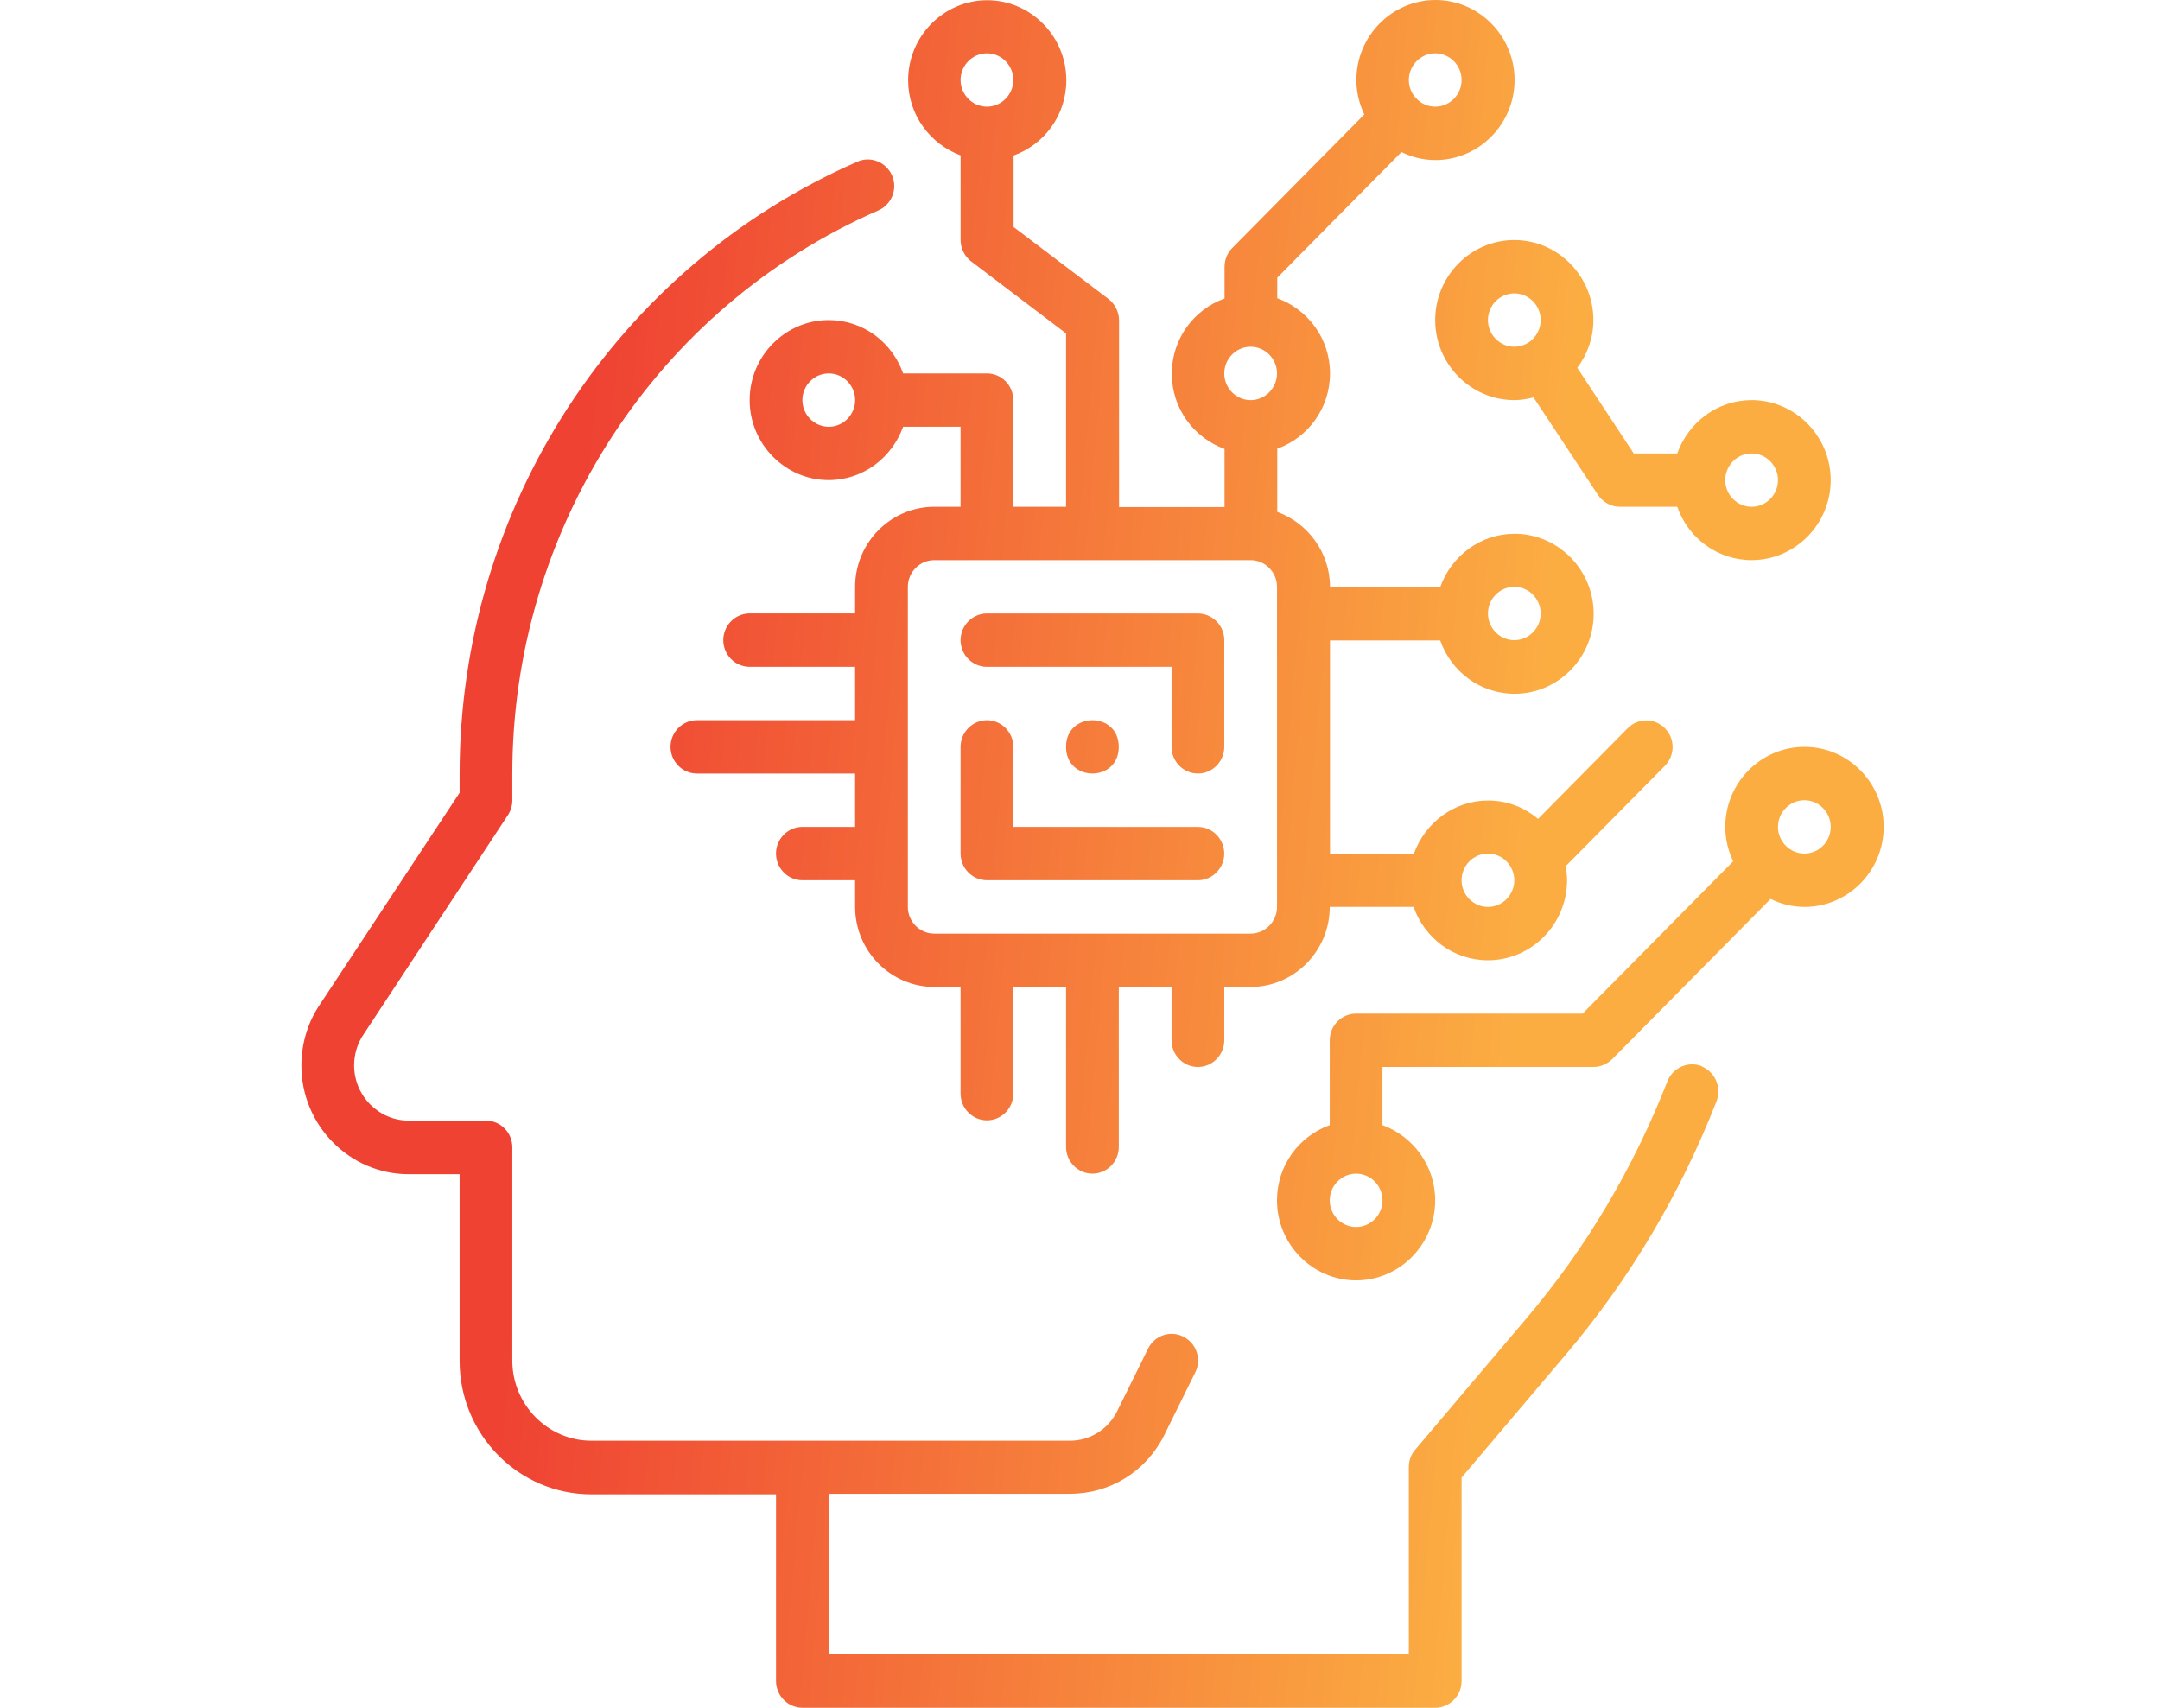
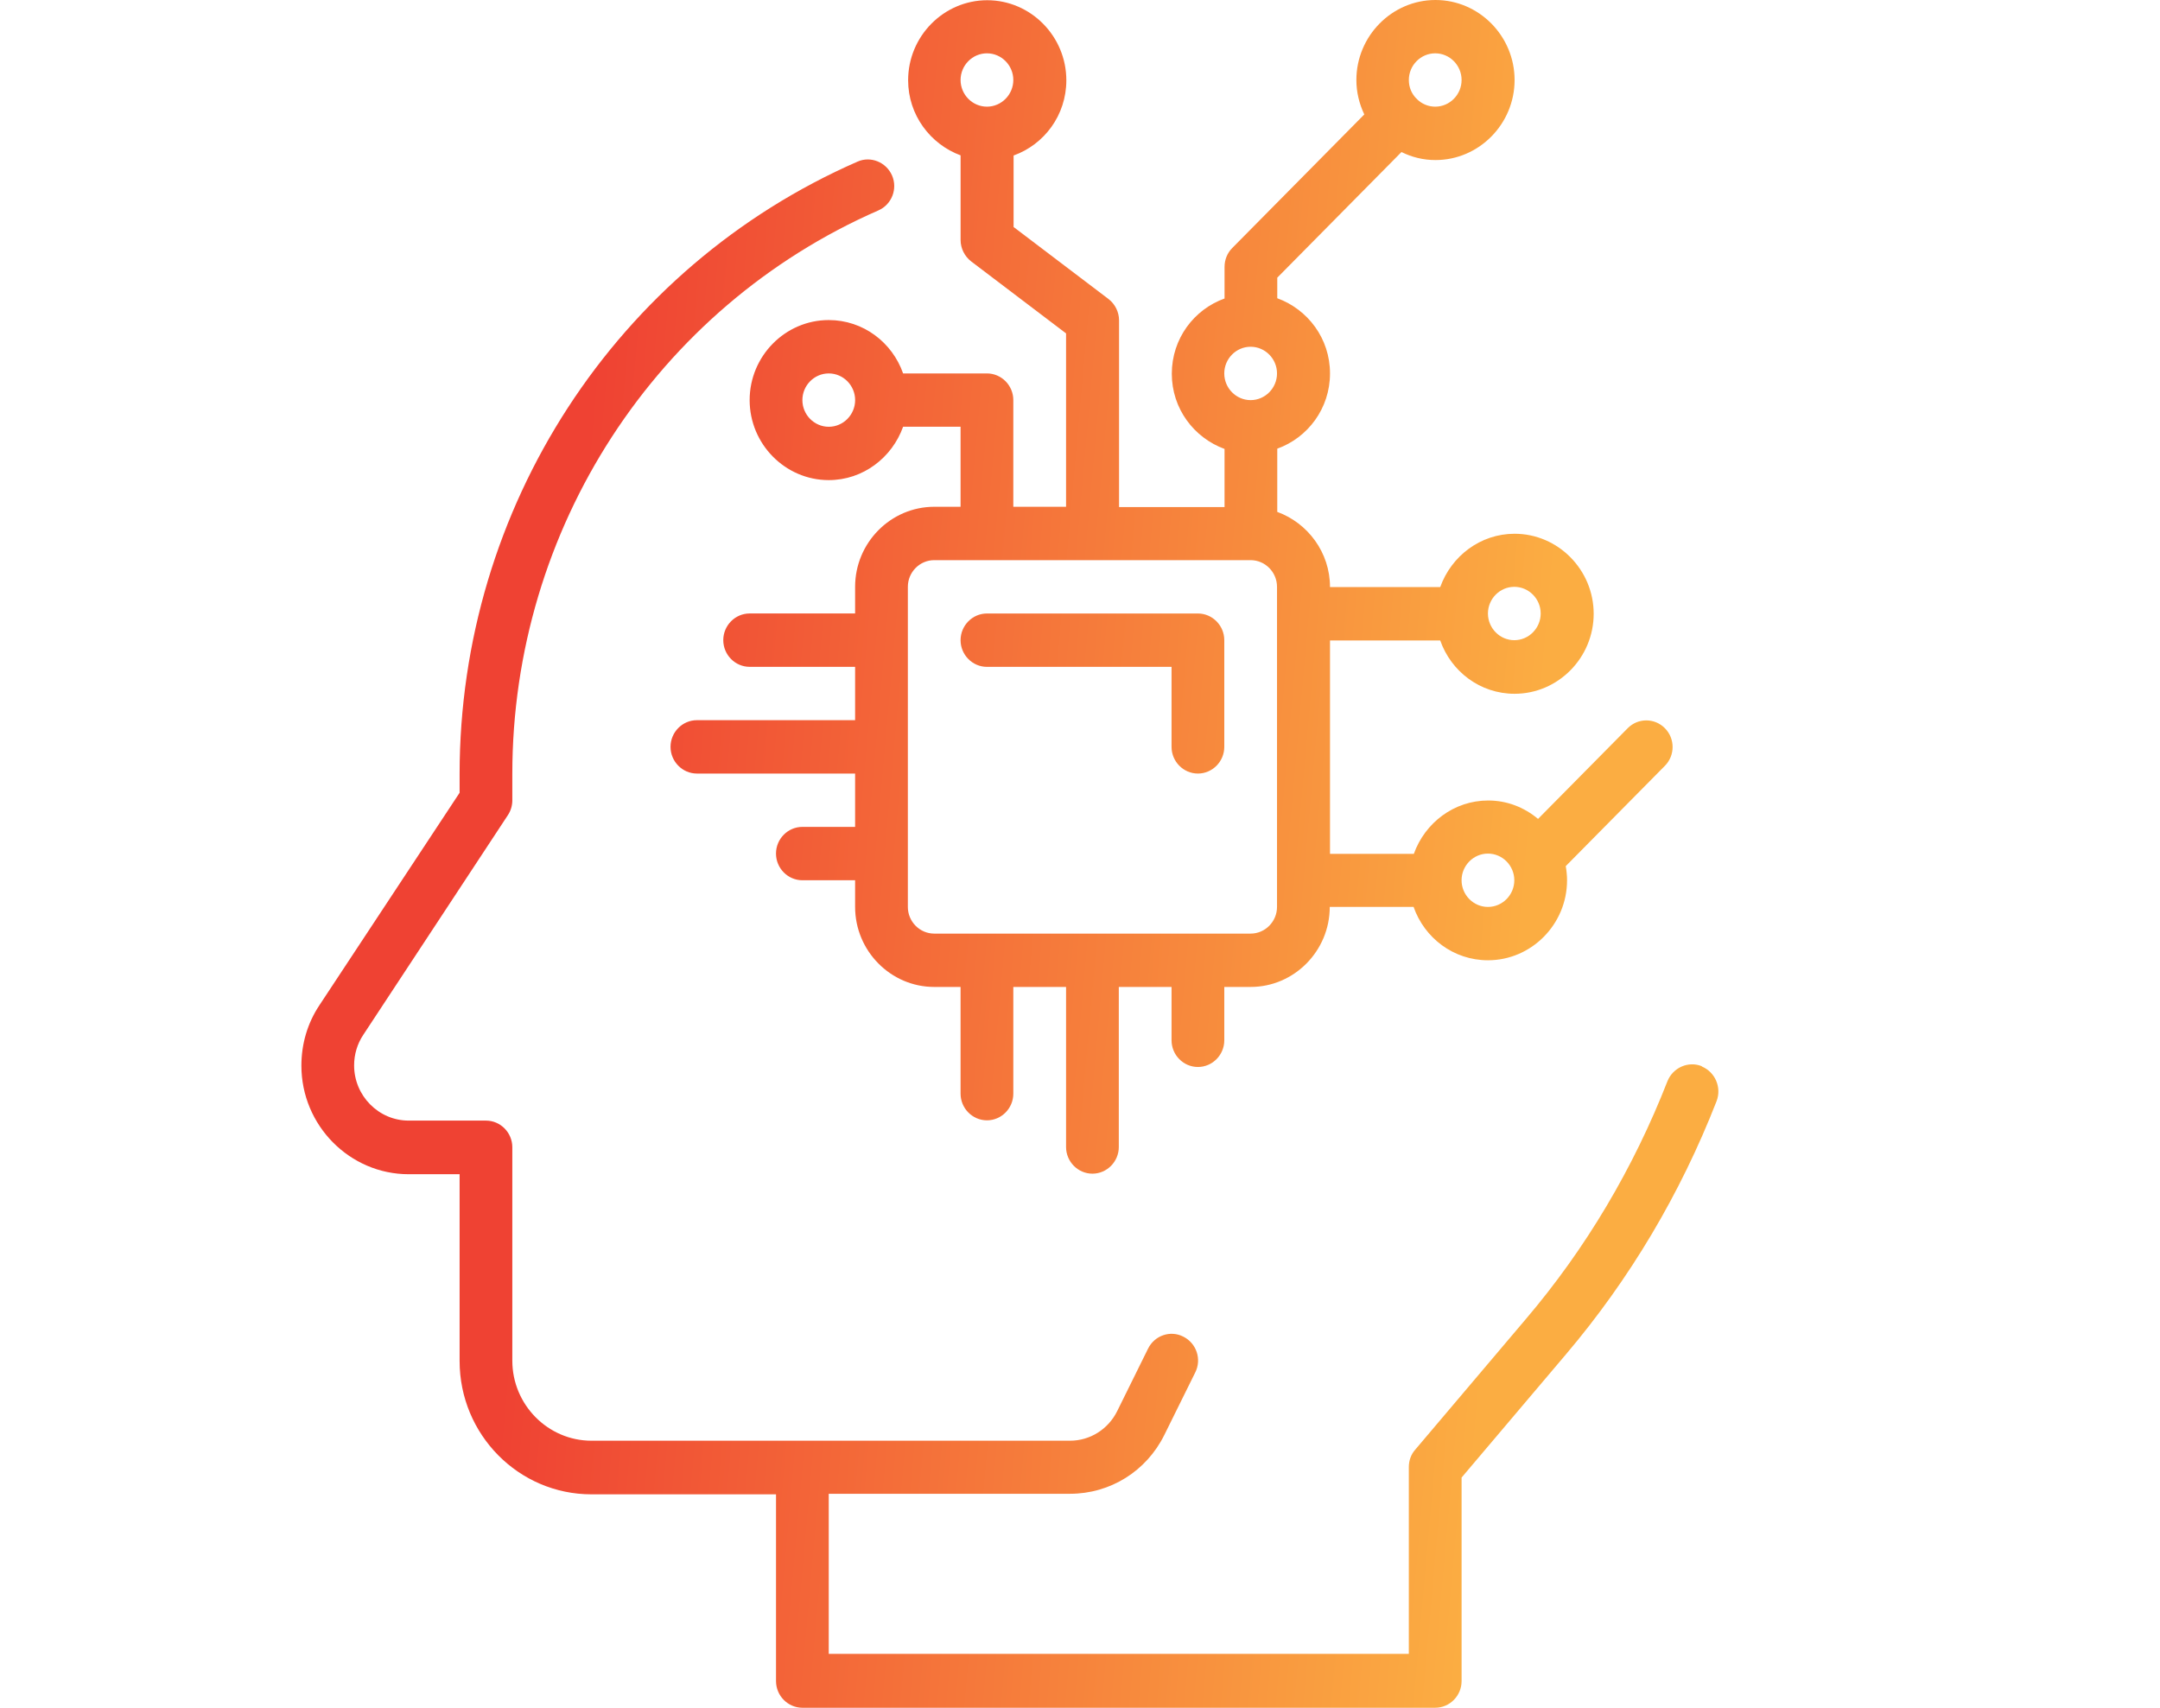
<svg xmlns="http://www.w3.org/2000/svg" width="86" height="68" viewBox="0 0 86 68" fill="none">
  <path d="M67.756 42.453C67.22 42.24 66.612 42.506 66.391 43.047C65.037 46.51 63.147 49.707 60.743 52.532L56.344 57.726C56.176 57.917 56.092 58.162 56.092 58.417V65.852H32.996V59.479H42.602C44.208 59.479 45.647 58.577 46.36 57.132L47.589 54.647C47.851 54.126 47.641 53.489 47.116 53.223C46.602 52.958 45.972 53.17 45.709 53.701L44.481 56.187C44.124 56.909 43.4 57.366 42.602 57.366H23.548C21.816 57.366 20.398 55.932 20.398 54.179V45.682C20.398 45.098 19.926 44.62 19.349 44.62H16.273C15.076 44.62 14.099 43.632 14.099 42.421C14.099 41.986 14.225 41.561 14.467 41.2L20.22 32.459C20.335 32.288 20.398 32.076 20.398 31.874V30.812C20.398 21.061 26.12 12.246 34.971 8.379C35.506 8.146 35.747 7.519 35.517 6.988C35.286 6.457 34.666 6.202 34.141 6.436C24.525 10.642 18.299 20.212 18.299 30.822V31.566L12.714 40.031C12.241 40.743 12 41.571 12 42.432C12 44.811 13.921 46.755 16.273 46.755H18.299V54.19C18.299 57.122 20.651 59.501 23.548 59.501H30.897V66.937C30.897 67.521 31.37 67.999 31.947 67.999H57.143C57.72 67.999 58.193 67.521 58.193 66.937V58.833L62.34 53.936C64.891 50.93 66.906 47.532 68.345 43.846C68.554 43.304 68.292 42.688 67.757 42.465L67.756 42.453Z" fill="url(#paint0_linear_163_332)" />
  <path d="M47.694 24.428H39.295C38.718 24.428 38.245 24.906 38.245 25.491C38.245 26.075 38.718 26.553 39.295 26.553H46.645V29.739C46.645 30.323 47.117 30.801 47.695 30.801C48.272 30.801 48.745 30.323 48.745 29.739V25.491C48.745 24.906 48.271 24.428 47.694 24.428Z" fill="url(#paint1_linear_163_332)" />
-   <path d="M47.694 32.926H40.345V29.739C40.345 29.155 39.872 28.677 39.295 28.677C38.717 28.677 38.245 29.155 38.245 29.739V33.988C38.245 34.572 38.717 35.05 39.295 35.05H47.693C48.27 35.05 48.743 34.572 48.743 33.988C48.743 33.404 48.271 32.926 47.694 32.926Z" fill="url(#paint2_linear_163_332)" />
-   <path d="M44.544 29.739C44.544 31.154 42.444 31.154 42.444 29.739C42.444 28.323 44.544 28.323 44.544 29.739Z" fill="url(#paint3_linear_163_332)" />
-   <path d="M57.142 12.744C57.142 14.497 58.559 15.931 60.291 15.931C60.554 15.931 60.806 15.888 61.058 15.824L63.619 19.701C63.819 19.998 64.144 20.179 64.491 20.179H66.779C67.21 21.411 68.365 22.303 69.74 22.303C71.472 22.303 72.889 20.869 72.889 19.117C72.889 17.365 71.472 15.931 69.74 15.931C68.375 15.931 67.22 16.823 66.779 18.055H65.047L62.8 14.646C63.199 14.115 63.441 13.456 63.441 12.745C63.441 10.992 62.023 9.558 60.291 9.558C58.559 9.558 57.142 10.992 57.142 12.744ZM69.74 18.055C70.317 18.055 70.79 18.533 70.79 19.117C70.79 19.701 70.317 20.179 69.74 20.179C69.163 20.179 68.69 19.701 68.69 19.117C68.69 18.533 69.163 18.055 69.74 18.055ZM61.342 12.744C61.342 13.328 60.869 13.806 60.292 13.806C59.714 13.806 59.242 13.328 59.242 12.744C59.242 12.16 59.714 11.682 60.292 11.682C60.869 11.682 61.342 12.16 61.342 12.744Z" fill="url(#paint4_linear_163_332)" />
-   <path d="M71.84 29.739C70.108 29.739 68.691 31.173 68.691 32.925C68.691 33.414 68.806 33.87 69.006 34.295L63.011 40.36H53.993C53.416 40.36 52.943 40.838 52.943 41.422V44.8C51.725 45.236 50.843 46.404 50.843 47.795C50.843 49.548 52.261 50.982 53.993 50.982C55.725 50.982 57.142 49.548 57.142 47.795C57.142 46.415 56.26 45.246 55.042 44.8V42.485H63.441C63.724 42.485 63.987 42.368 64.186 42.177L70.496 35.793C70.905 35.995 71.356 36.112 71.85 36.112C73.582 36.112 74.999 34.678 74.999 32.925C74.999 31.173 73.582 29.739 71.85 29.739L71.84 29.739ZM53.993 48.857C53.416 48.857 52.943 48.379 52.943 47.795C52.943 47.211 53.416 46.733 53.993 46.733C54.571 46.733 55.043 47.211 55.043 47.795C55.043 48.379 54.571 48.857 53.993 48.857ZM71.84 33.987C71.557 33.987 71.294 33.87 71.105 33.679V33.669C71.105 33.658 71.105 33.669 71.095 33.669C70.906 33.477 70.79 33.222 70.79 32.925C70.79 32.341 71.263 31.863 71.84 31.863C72.418 31.863 72.89 32.341 72.89 32.925C72.89 33.509 72.418 33.987 71.84 33.987Z" fill="url(#paint5_linear_163_332)" />
  <path d="M38.246 6.18V9.558C38.246 9.887 38.404 10.206 38.666 10.408L42.445 13.275V20.179H40.345V15.931C40.345 15.347 39.873 14.869 39.295 14.869H35.957C35.526 13.637 34.372 12.744 32.996 12.744C31.264 12.744 29.847 14.178 29.847 15.931C29.847 17.683 31.264 19.117 32.996 19.117C34.361 19.117 35.516 18.225 35.957 16.992H38.245V20.179H37.196C35.463 20.179 34.046 21.613 34.046 23.365V24.427H29.847C29.27 24.427 28.797 24.905 28.797 25.489C28.797 26.073 29.27 26.552 29.847 26.552H34.046V28.676H27.747C27.17 28.676 26.697 29.154 26.697 29.738C26.697 30.322 27.17 30.801 27.747 30.801H34.046V32.925H31.946C31.369 32.925 30.896 33.403 30.896 33.987C30.896 34.571 31.369 35.05 31.946 35.05H34.046V36.112C34.046 37.864 35.464 39.298 37.196 39.298H38.245V43.547C38.245 44.131 38.718 44.609 39.295 44.609C39.873 44.609 40.345 44.131 40.345 43.547V39.298H42.445V45.671C42.445 46.255 42.918 46.733 43.495 46.733C44.072 46.733 44.545 46.255 44.545 45.671V39.298H46.645V41.422C46.645 42.007 47.117 42.485 47.695 42.485C48.272 42.485 48.745 42.007 48.745 41.422V39.298H49.794C51.527 39.298 52.944 37.864 52.944 36.112H56.282C56.713 37.344 57.868 38.236 59.243 38.236C60.975 38.236 62.392 36.802 62.392 35.05C62.392 34.859 62.371 34.667 62.34 34.487L66.287 30.493C66.697 30.079 66.697 29.41 66.287 28.995C65.877 28.581 65.216 28.581 64.807 28.995L61.237 32.607C60.691 32.15 60.009 31.874 59.253 31.874C57.888 31.874 56.733 32.766 56.292 33.998H52.954V25.501H57.342C57.773 26.733 58.927 27.625 60.303 27.625C62.035 27.625 63.452 26.192 63.452 24.439C63.452 22.687 62.034 21.253 60.303 21.253C58.938 21.253 57.783 22.145 57.342 23.377H52.954C52.954 21.997 52.072 20.828 50.854 20.382V17.865C52.072 17.429 52.954 16.261 52.954 14.87C52.954 13.478 52.072 12.321 50.854 11.875V11.057L55.799 6.054C56.208 6.256 56.66 6.373 57.153 6.373C58.885 6.373 60.303 4.939 60.303 3.186C60.303 1.434 58.885 0 57.153 0C55.421 0 54.004 1.434 54.004 3.186C54.004 3.675 54.119 4.132 54.319 4.557L49.059 9.878C48.86 10.08 48.755 10.345 48.755 10.632V11.886C47.537 12.321 46.655 13.489 46.655 14.881C46.655 16.272 47.537 17.43 48.755 17.876V20.191H44.555V12.756C44.555 12.427 44.398 12.108 44.135 11.906L40.356 9.039V6.192C41.574 5.756 42.456 4.588 42.456 3.197C42.456 1.443 41.038 0.009 39.306 0.009C37.574 0.009 36.157 1.443 36.157 3.195C36.157 4.576 37.038 5.744 38.256 6.19L38.246 6.18ZM32.997 16.993C32.419 16.993 31.947 16.515 31.947 15.931C31.947 15.347 32.419 14.869 32.997 14.869C33.574 14.869 34.047 15.347 34.047 15.931C34.047 16.515 33.574 16.993 32.997 16.993ZM59.242 33.988C59.819 33.988 60.292 34.466 60.292 35.05C60.292 35.634 59.819 36.112 59.242 36.112C58.665 36.112 58.192 35.634 58.192 35.05C58.192 34.466 58.665 33.988 59.242 33.988ZM60.292 23.366C60.869 23.366 61.342 23.844 61.342 24.428C61.342 25.012 60.869 25.491 60.292 25.491C59.715 25.491 59.242 25.012 59.242 24.428C59.242 23.844 59.715 23.366 60.292 23.366ZM57.143 2.123C57.72 2.123 58.193 2.601 58.193 3.185C58.193 3.769 57.72 4.247 57.143 4.247C56.859 4.247 56.597 4.131 56.408 3.939V3.929C56.408 3.918 56.408 3.929 56.397 3.929C56.208 3.738 56.093 3.483 56.093 3.185C56.093 2.601 56.565 2.123 57.143 2.123ZM50.844 36.112C50.844 36.696 50.371 37.174 49.794 37.174H37.196C36.618 37.174 36.146 36.696 36.146 36.112V23.366C36.146 22.782 36.618 22.304 37.196 22.304H49.794C50.371 22.304 50.844 22.782 50.844 23.366V36.112ZM49.794 13.807C50.371 13.807 50.844 14.285 50.844 14.869C50.844 15.454 50.371 15.932 49.794 15.932C49.216 15.932 48.744 15.454 48.744 14.869C48.744 14.285 49.216 13.807 49.794 13.807ZM39.295 2.123C39.872 2.123 40.345 2.601 40.345 3.185C40.345 3.769 39.872 4.247 39.295 4.247C38.718 4.247 38.245 3.769 38.245 3.185C38.245 2.601 38.718 2.123 39.295 2.123Z" fill="url(#paint6_linear_163_332)" />
  <defs>
    <linearGradient id="paint0_linear_163_332" x1="20.232" y1="-49.254" x2="84.726" y2="-43.508" gradientUnits="userSpaceOnUse">
      <stop offset="0.14" stop-color="#EF4233" />
      <stop offset="0.74" stop-color="#FBAD42" />
    </linearGradient>
    <linearGradient id="paint1_linear_163_332" x1="20.232" y1="-49.254" x2="84.726" y2="-43.508" gradientUnits="userSpaceOnUse">
      <stop offset="0.14" stop-color="#EF4233" />
      <stop offset="0.74" stop-color="#FBAD42" />
    </linearGradient>
    <linearGradient id="paint2_linear_163_332" x1="20.232" y1="-49.254" x2="84.726" y2="-43.508" gradientUnits="userSpaceOnUse">
      <stop offset="0.14" stop-color="#EF4233" />
      <stop offset="0.74" stop-color="#FBAD42" />
    </linearGradient>
    <linearGradient id="paint3_linear_163_332" x1="20.232" y1="-49.254" x2="84.726" y2="-43.508" gradientUnits="userSpaceOnUse">
      <stop offset="0.14" stop-color="#EF4233" />
      <stop offset="0.74" stop-color="#FBAD42" />
    </linearGradient>
    <linearGradient id="paint4_linear_163_332" x1="20.232" y1="-49.254" x2="84.726" y2="-43.508" gradientUnits="userSpaceOnUse">
      <stop offset="0.14" stop-color="#EF4233" />
      <stop offset="0.74" stop-color="#FBAD42" />
    </linearGradient>
    <linearGradient id="paint5_linear_163_332" x1="20.232" y1="-49.254" x2="84.726" y2="-43.508" gradientUnits="userSpaceOnUse">
      <stop offset="0.14" stop-color="#EF4233" />
      <stop offset="0.74" stop-color="#FBAD42" />
    </linearGradient>
    <linearGradient id="paint6_linear_163_332" x1="20.232" y1="-49.254" x2="84.726" y2="-43.508" gradientUnits="userSpaceOnUse">
      <stop offset="0.14" stop-color="#EF4233" />
      <stop offset="0.74" stop-color="#FBAD42" />
    </linearGradient>
  </defs>
</svg>